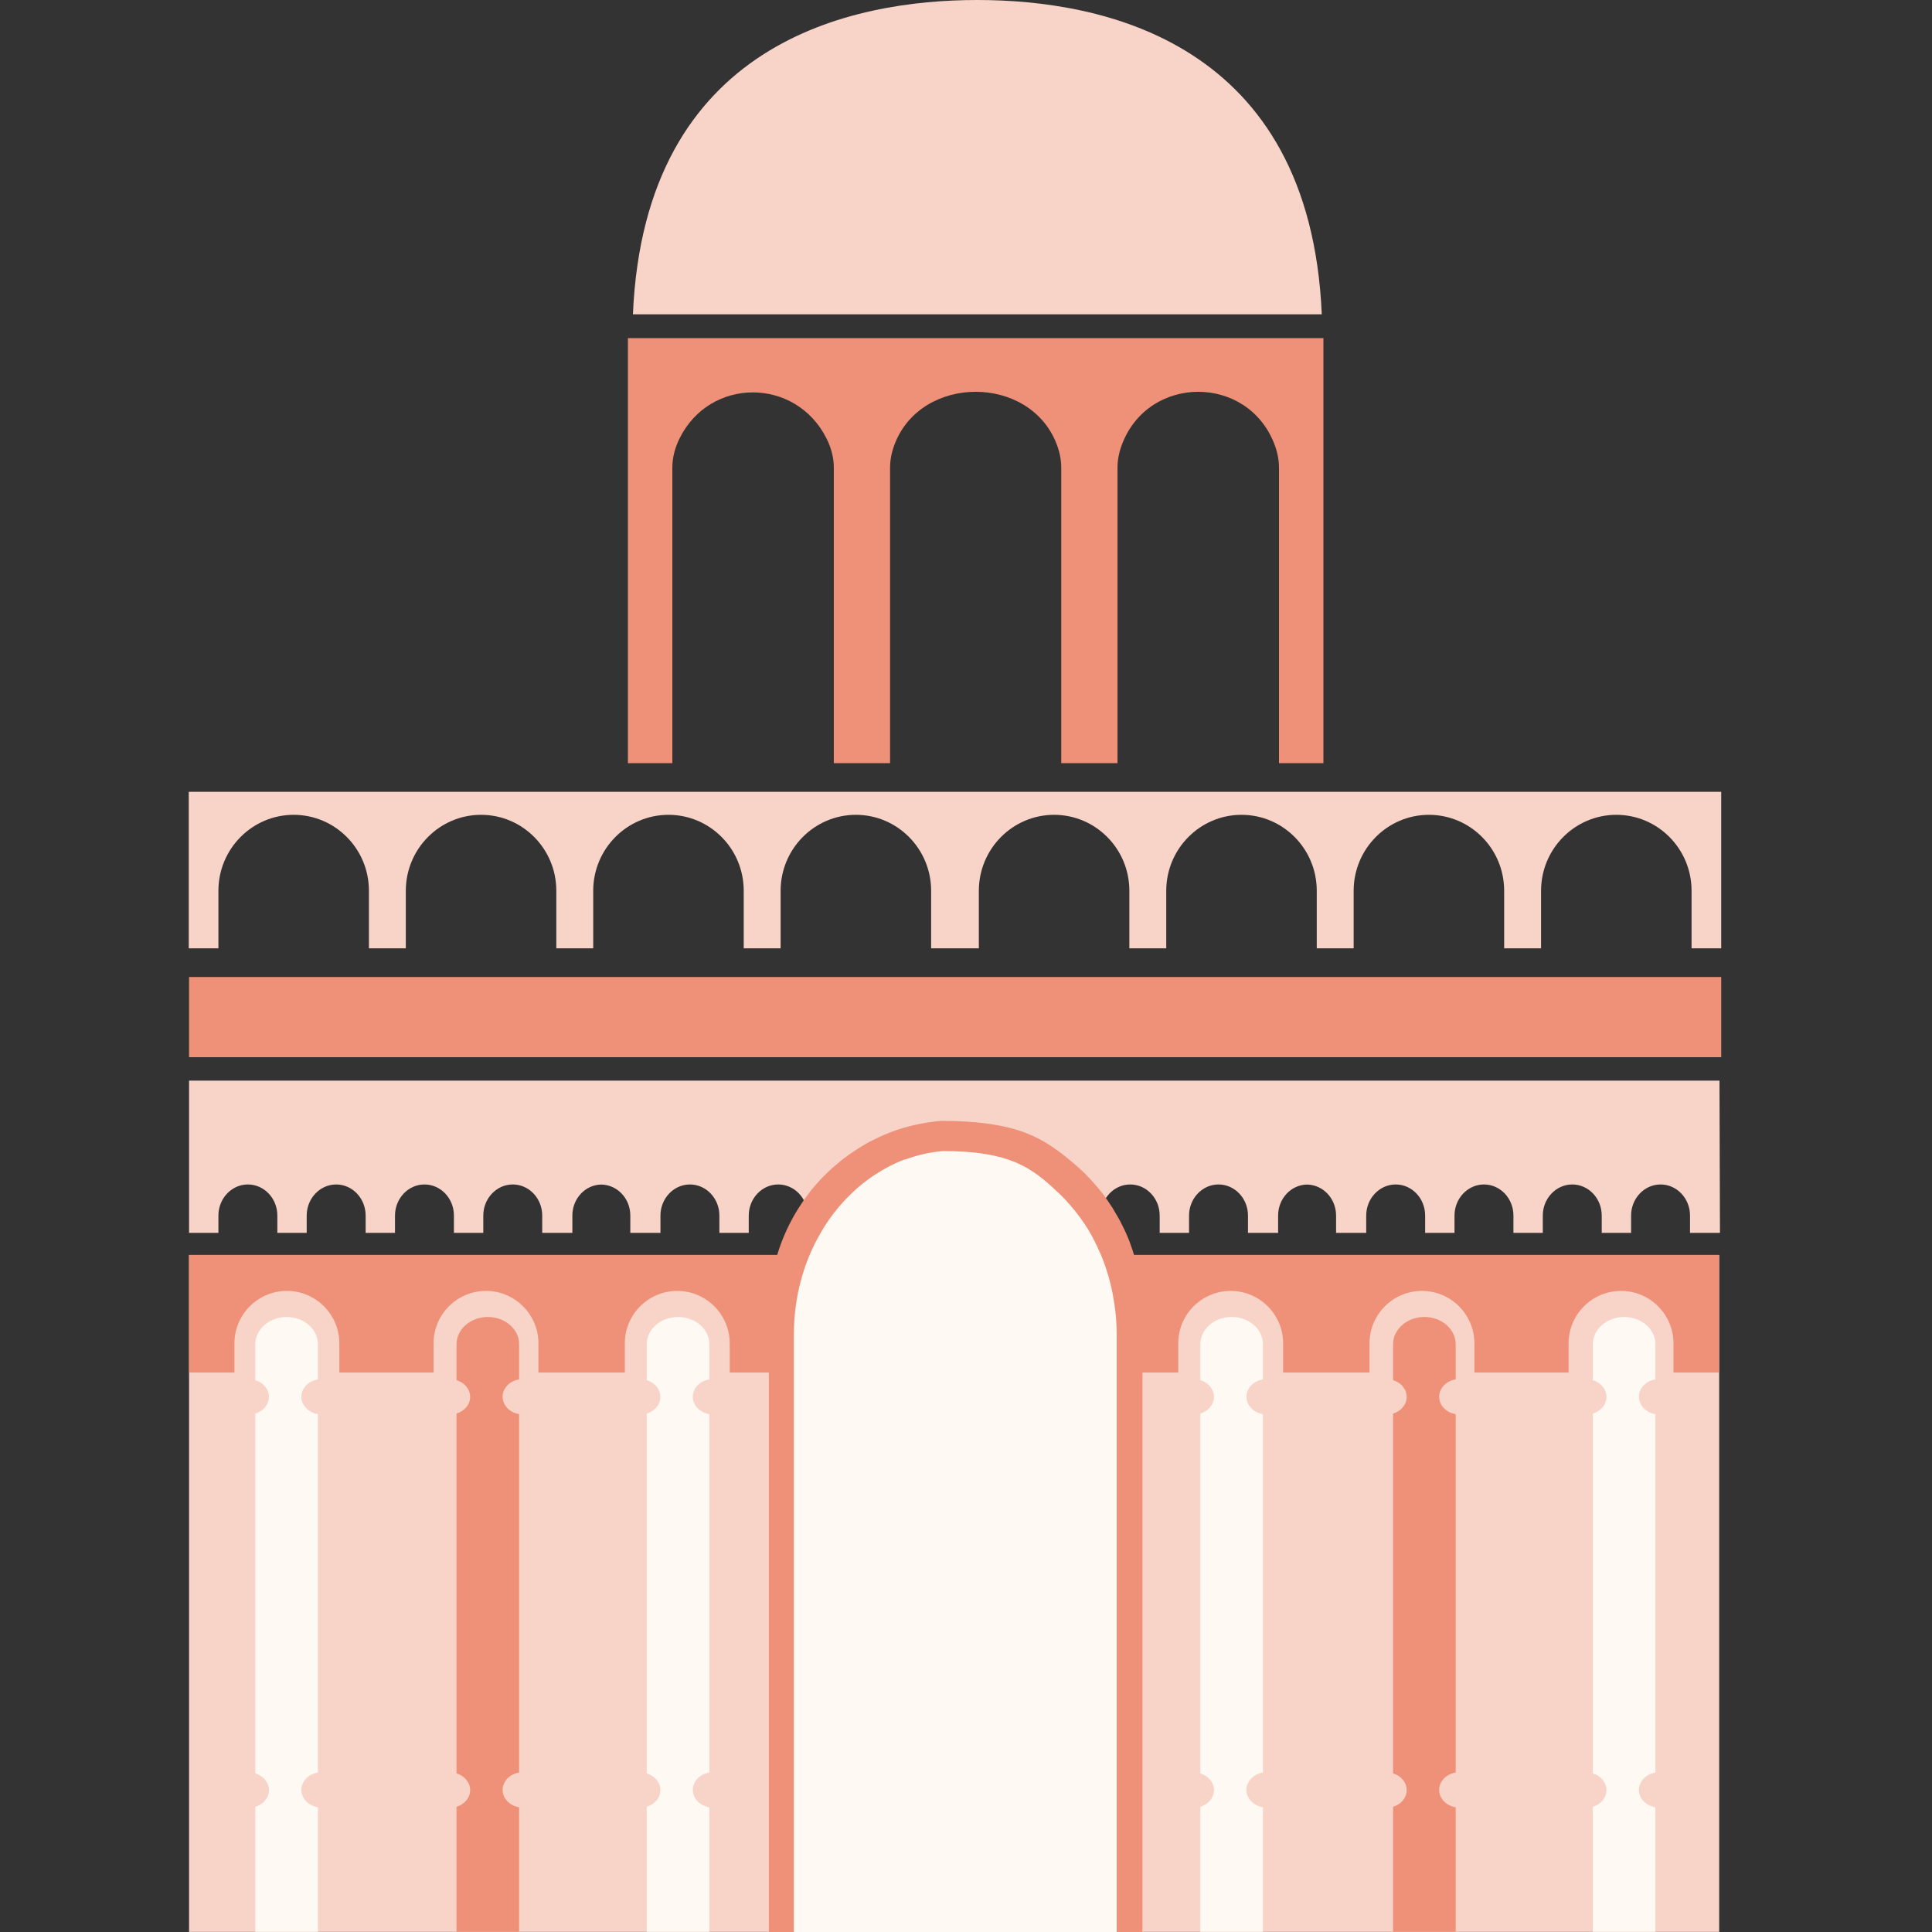
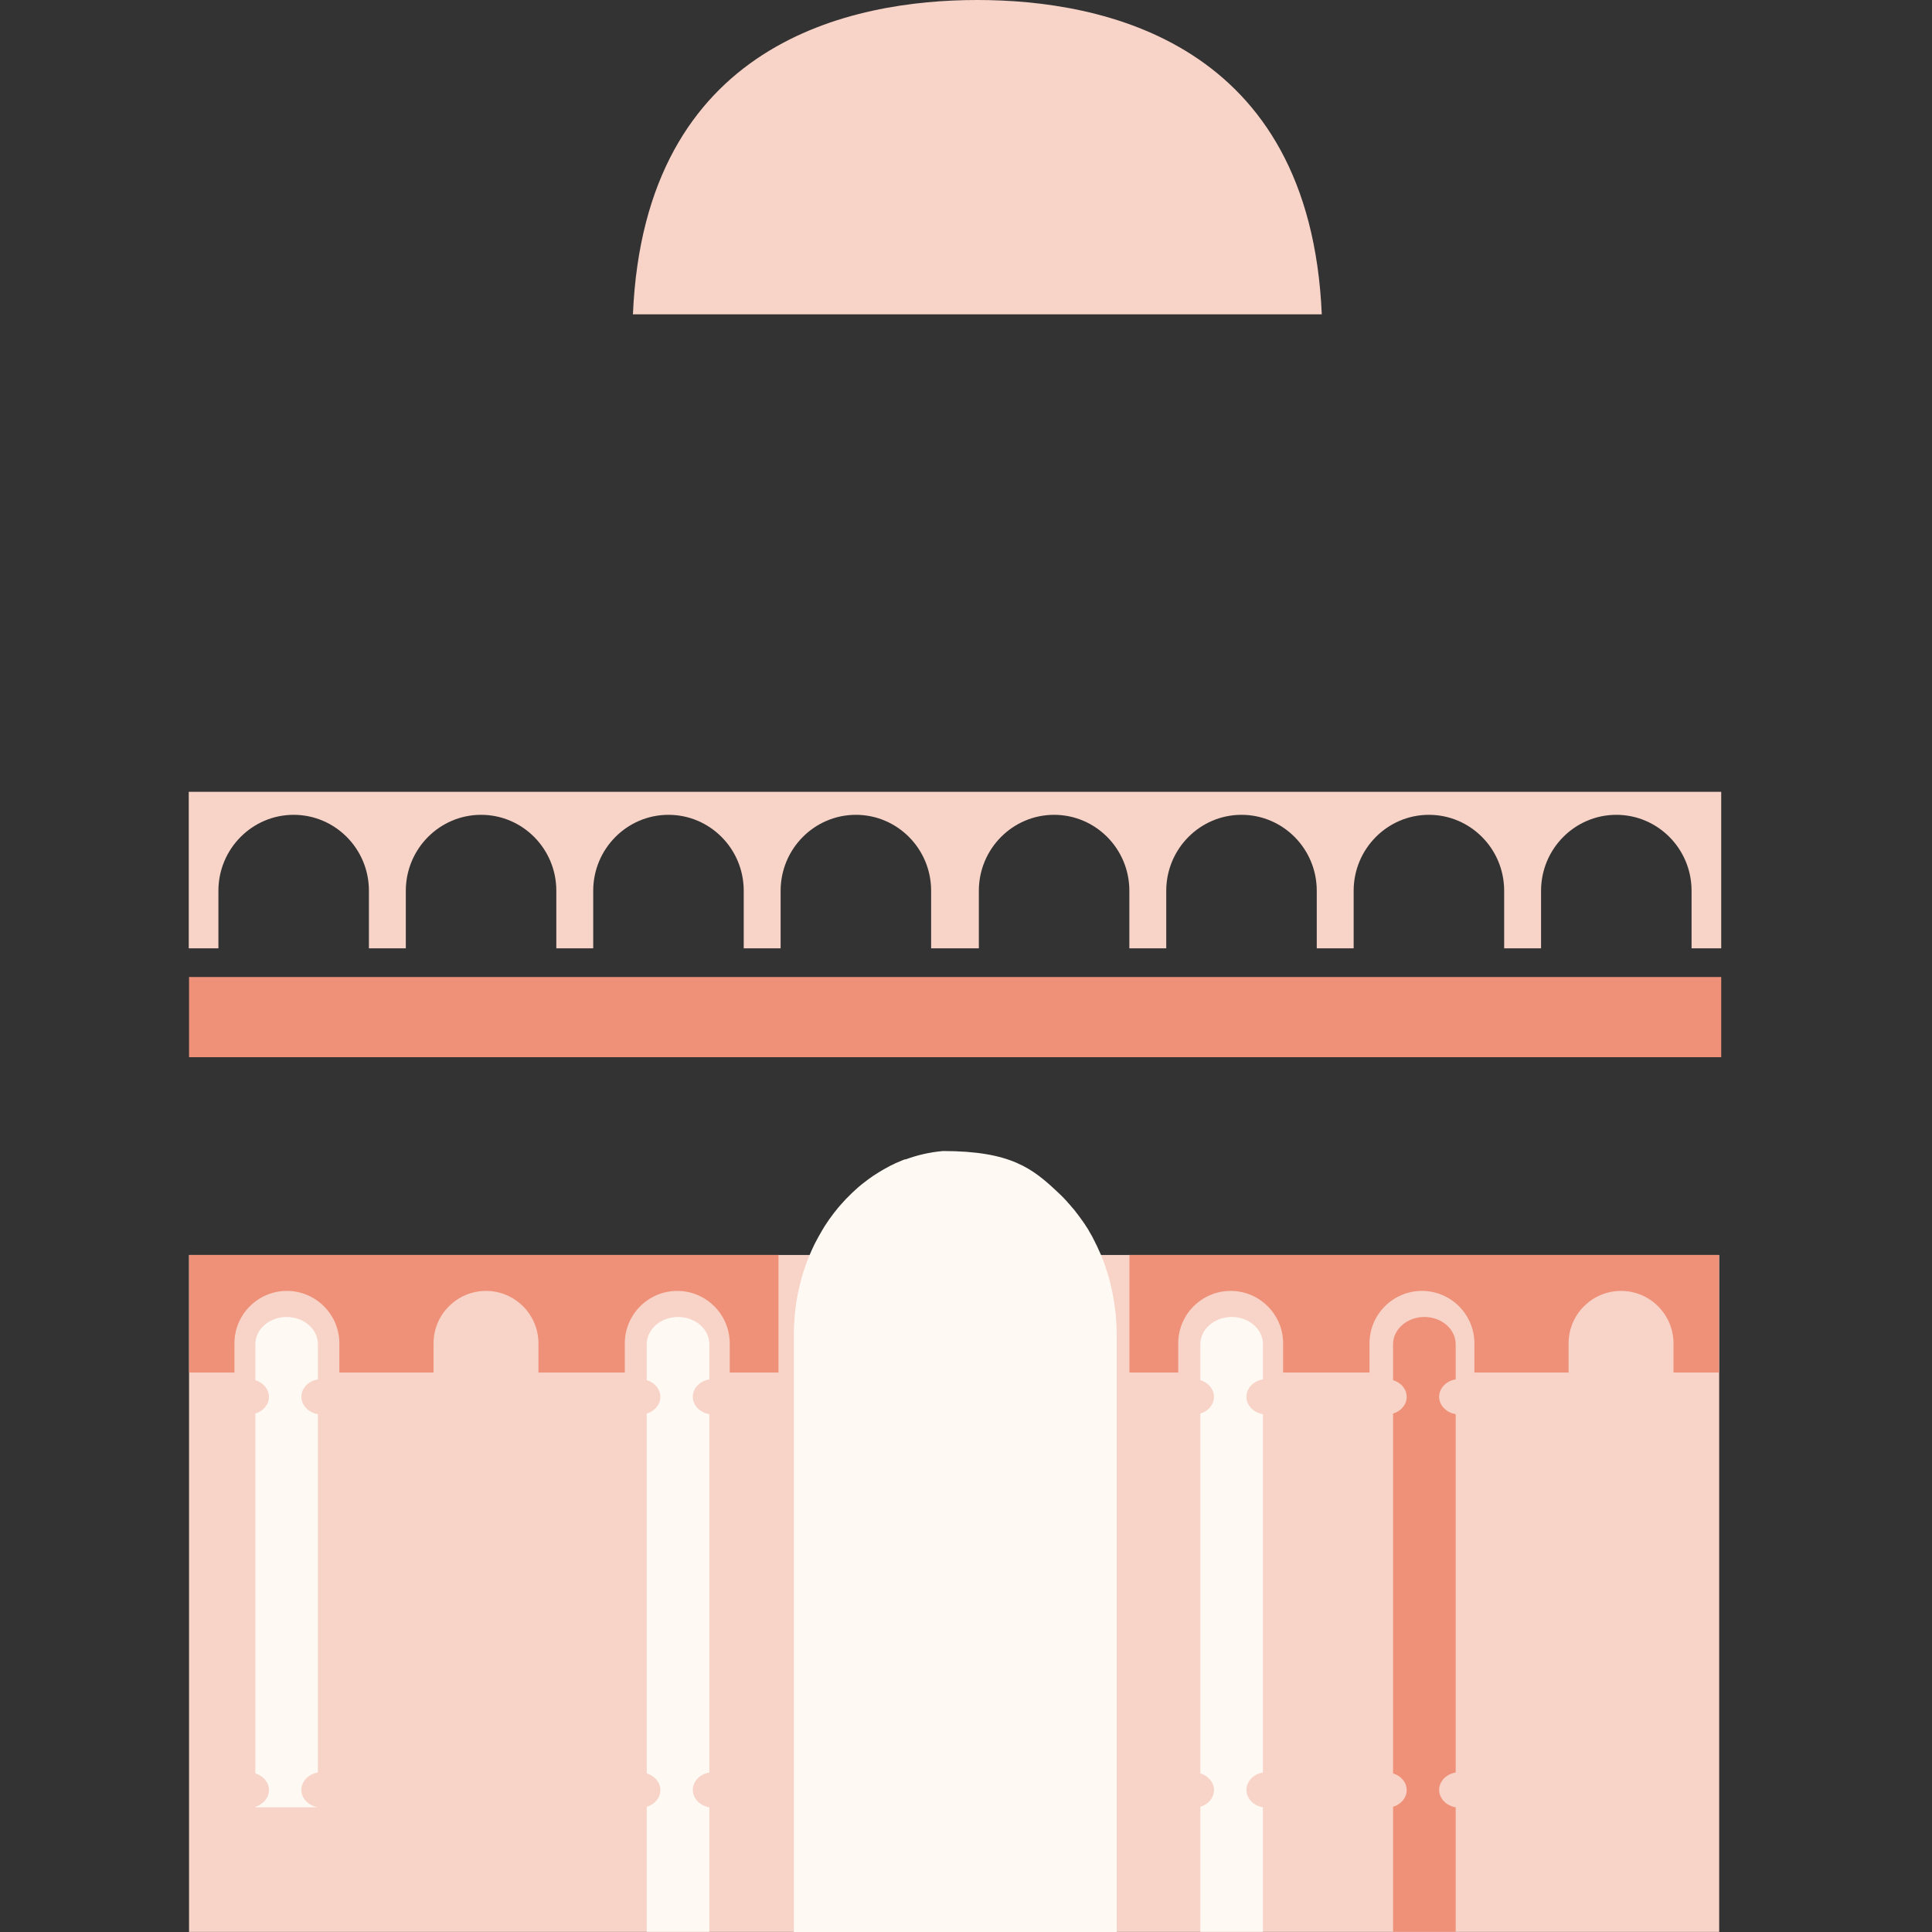
<svg xmlns="http://www.w3.org/2000/svg" width="200" height="200" viewBox="0 0 200 200" fill="none">
  <rect x="0" y="0" width="200" height="200" fill="#333333" stroke="none" />
  <g clip-path="url(#clip0_8303_15148)">
    <path d="M177.97 129.914H19.57V199.99H177.97V129.914Z" fill="#F8D3C8" />
    <path d="M98.88 109.44H19.57V101.14H98.88H178.18V109.44H98.88Z" fill="#EE9178" />
    <path d="M101.17 0C114.13 0 135.61 4.31 136.83 32.538H65.52C66.73 4.31 88.21 0 101.17 0Z" fill="#F8D3C8" />
-     <path d="M65.01 35H137V79H132.4V48.418C132.4 47.566 132.219 46.733 131.909 45.938C129.122 38.766 118.96 38.766 116.174 45.938C115.863 46.733 115.683 47.566 115.683 48.418V79H109.86V48.418C109.86 47.566 109.679 46.733 109.369 45.938C106.582 38.766 95.418 38.766 92.631 45.938C92.321 46.733 92.14 47.566 92.14 48.418V79H86.317V48.418C86.317 47.339 86.027 46.307 85.546 45.361C82.349 39.031 73.469 39.04 70.342 45.399C69.881 46.336 69.6 47.348 69.6 48.418V79H65V35H65.01Z" fill="#EE9178" />
    <path d="M19.57 81.97H178.18V98.17H175.11V92.21C175.11 87.87 171.62 84.35 167.32 84.35C163.02 84.35 159.53 87.88 159.53 92.21V98.17H155.71V92.21C155.71 87.87 152.22 84.35 147.92 84.35C143.62 84.35 140.13 87.88 140.13 92.21V98.17H136.31V92.21C136.31 87.87 132.82 84.35 128.52 84.35C124.22 84.35 120.73 87.88 120.73 92.21V98.17H116.91V92.21C116.91 87.87 113.42 84.35 109.12 84.35C104.82 84.35 101.33 87.88 101.33 92.21V98.17H96.39V92.21C96.39 87.87 92.9 84.35 88.6 84.35C84.3 84.35 80.81 87.88 80.81 92.21V98.17H76.99V92.21C76.99 87.87 73.5 84.35 69.2 84.35C64.9 84.35 61.41 87.88 61.41 92.21V98.17H57.59V92.21C57.59 87.87 54.1 84.35 49.8 84.35C45.5 84.35 42.01 87.88 42.01 92.21V98.17H38.19V92.21C38.19 87.87 34.7 84.35 30.4 84.35C26.1 84.35 22.61 87.88 22.61 92.21V98.17H19.54V81.97H19.57Z" fill="#F8D3C8" />
-     <path d="M26.43 200V187.041C27.25 186.791 27.84 186.111 27.84 185.311C27.84 184.511 27.25 183.831 26.43 183.581V146.333C27.25 146.083 27.84 145.403 27.84 144.603C27.84 143.803 27.25 143.123 26.43 142.873V139.153C26.43 137.603 27.88 136.333 29.67 136.333C31.46 136.333 32.91 137.593 32.91 139.153V142.793C31.93 142.953 31.2 143.703 31.2 144.593C31.2 145.483 31.94 146.233 32.91 146.393V183.491C31.93 183.651 31.2 184.401 31.2 185.291C31.2 186.181 31.94 186.931 32.91 187.091V199.98H26.43V200Z" fill="#FFF9F3" />
-     <path d="M47.26 200V187.041C48.08 186.791 48.67 186.111 48.67 185.311C48.67 184.511 48.08 183.831 47.26 183.581V146.333C48.08 146.083 48.67 145.403 48.67 144.603C48.67 143.803 48.08 143.123 47.26 142.873V139.153C47.26 137.603 48.71 136.333 50.5 136.333C52.29 136.333 53.74 137.593 53.74 139.153V142.793C52.76 142.953 52.03 143.703 52.03 144.593C52.03 145.483 52.77 146.233 53.74 146.393V183.491C52.76 183.651 52.03 184.401 52.03 185.291C52.03 186.181 52.77 186.931 53.74 187.091V199.98H47.26V200Z" fill="#EE9178" />
+     <path d="M26.43 200V187.041C27.25 186.791 27.84 186.111 27.84 185.311C27.84 184.511 27.25 183.831 26.43 183.581V146.333C27.25 146.083 27.84 145.403 27.84 144.603C27.84 143.803 27.25 143.123 26.43 142.873V139.153C26.43 137.603 27.88 136.333 29.67 136.333C31.46 136.333 32.91 137.593 32.91 139.153V142.793C31.93 142.953 31.2 143.703 31.2 144.593C31.2 145.483 31.94 146.233 32.91 146.393V183.491C31.93 183.651 31.2 184.401 31.2 185.291C31.2 186.181 31.94 186.931 32.91 187.091H26.43V200Z" fill="#FFF9F3" />
    <path d="M66.95 200V187.041C67.77 186.791 68.36 186.111 68.36 185.311C68.36 184.511 67.77 183.831 66.95 183.581V146.333C67.77 146.083 68.36 145.403 68.36 144.603C68.36 143.803 67.77 143.123 66.95 142.873V139.153C66.95 137.603 68.4 136.333 70.19 136.333C71.98 136.333 73.43 137.593 73.43 139.153V142.793C72.45 142.953 71.72 143.703 71.72 144.593C71.72 145.483 72.46 146.233 73.43 146.393V183.491C72.45 183.651 71.72 184.401 71.72 185.291C71.72 186.181 72.46 186.931 73.43 187.091V199.98H66.95V200Z" fill="#FFF9F3" />
    <path d="M124.26 200V187.041C125.08 186.791 125.67 186.111 125.67 185.311C125.67 184.511 125.08 183.831 124.26 183.581V146.333C125.08 146.083 125.67 145.403 125.67 144.603C125.67 143.803 125.08 143.123 124.26 142.873V139.153C124.26 137.603 125.71 136.333 127.5 136.333C129.29 136.333 130.74 137.593 130.74 139.153V142.793C129.76 142.953 129.03 143.703 129.03 144.593C129.03 145.483 129.77 146.233 130.74 146.393V183.491C129.76 183.651 129.03 184.401 129.03 185.291C129.03 186.181 129.77 186.931 130.74 187.091V199.98H124.26V200Z" fill="#FFF9F3" />
    <path d="M144.21 200V187.041C145.03 186.791 145.62 186.111 145.62 185.311C145.62 184.511 145.03 183.831 144.21 183.581V146.333C145.03 146.083 145.62 145.403 145.62 144.603C145.62 143.803 145.03 143.123 144.21 142.873V139.153C144.21 137.603 145.66 136.333 147.45 136.333C149.24 136.333 150.69 137.593 150.69 139.153V142.793C149.71 142.953 148.98 143.703 148.98 144.593C148.98 145.483 149.72 146.233 150.69 146.393V183.491C149.71 183.651 148.98 184.401 148.98 185.291C148.98 186.181 149.72 186.931 150.69 187.091V199.98H144.21V200Z" fill="#EE9178" />
-     <path d="M164.89 200V187.041C165.71 186.791 166.3 186.111 166.3 185.311C166.3 184.511 165.71 183.831 164.89 183.581V146.333C165.71 146.083 166.3 145.403 166.3 144.603C166.3 143.803 165.71 143.123 164.89 142.873V139.153C164.89 137.603 166.34 136.333 168.13 136.333C169.92 136.333 171.37 137.593 171.37 139.153V142.793C170.39 142.953 169.66 143.703 169.66 144.593C169.66 145.483 170.4 146.233 171.37 146.393V183.491C170.39 183.651 169.66 184.401 169.66 185.291C169.66 186.181 170.4 186.931 171.37 187.091V199.98H164.89V200Z" fill="#FFF9F3" />
    <path d="M60.81 129.914H19.57V142.084H24.27V139.064C24.27 136.064 26.71 133.634 29.7 133.634C32.69 133.634 35.13 136.074 35.13 139.064V142.084H44.88V139.064C44.88 136.064 47.32 133.634 50.31 133.634C53.3 133.634 55.74 136.074 55.74 139.064V142.084H64.68V139.064C64.68 136.064 67.12 133.634 70.11 133.634C73.1 133.634 75.54 136.074 75.54 139.064V142.084H80.59V129.914H60.78H60.81Z" fill="#EE9178" />
-     <path d="M98.74 111.865H19.57V127.624H22.61V125.834C22.61 124.064 23.98 122.615 25.66 122.615C27.34 122.615 28.71 124.054 28.71 125.834V127.624H31.75V125.834C31.75 124.064 33.12 122.615 34.8 122.615C36.48 122.615 37.85 124.054 37.85 125.834V127.624H40.89V125.834C40.89 124.064 42.26 122.615 43.94 122.615C45.62 122.615 46.99 124.054 46.99 125.834V127.624H50.03V125.834C50.03 124.064 51.4 122.615 53.08 122.615C54.76 122.615 56.13 124.054 56.13 125.834V127.624H59.25V125.834C59.25 124.074 60.59 122.644 62.25 122.624C63.91 122.654 65.25 124.074 65.25 125.834V127.624H68.37V125.834C68.37 124.064 69.74 122.615 71.42 122.615C73.1 122.615 74.47 124.054 74.47 125.834V127.624H77.51V125.834C77.51 124.064 78.88 122.615 80.56 122.615C82.24 122.615 83.61 124.054 83.61 125.834V127.624H86.65V125.834C86.65 124.064 88.02 122.615 89.7 122.615C91.38 122.615 92.75 124.054 92.75 125.834V127.624H95.79V125.834C95.79 124.084 97.12 122.654 98.78 122.624C100.43 122.664 101.77 124.084 101.77 125.834V127.624H104.81V125.834C104.81 124.064 106.18 122.615 107.86 122.615C109.54 122.615 110.91 124.054 110.91 125.834V127.624H113.95V125.834C113.95 124.064 115.32 122.615 117 122.615C118.68 122.615 120.05 124.054 120.05 125.834V127.624H123.09V125.834C123.09 124.064 124.46 122.615 126.14 122.615C127.82 122.615 129.19 124.054 129.19 125.834V127.624H132.31V125.834C132.31 124.074 133.65 122.644 135.31 122.624C136.97 122.654 138.31 124.074 138.31 125.834V127.624H141.43V125.834C141.43 124.064 142.8 122.615 144.48 122.615C146.16 122.615 147.53 124.054 147.53 125.834V127.624H150.57V125.834C150.57 124.064 151.94 122.615 153.62 122.615C155.3 122.615 156.67 124.054 156.67 125.834V127.624H159.71V125.834C159.71 124.064 161.08 122.615 162.76 122.615C164.44 122.615 165.81 124.054 165.81 125.834V127.624H168.85V125.834C168.85 124.064 170.22 122.615 171.9 122.615C173.58 122.615 174.95 124.054 174.95 125.834V127.624H178.05L178 111.865H98.83H98.74Z" fill="#F8D3C8" />
    <path d="M157.35 129.914H116.92V142.084H121.97V139.064C121.97 136.064 124.41 133.634 127.4 133.634C130.39 133.634 132.83 136.074 132.83 139.064V142.084H141.77V139.064C141.77 136.064 144.21 133.634 147.2 133.634C150.19 133.634 152.63 136.074 152.63 139.064V142.084H162.38V139.064C162.38 136.064 164.82 133.634 167.81 133.634C170.8 133.634 173.24 136.074 173.24 139.064V142.084H177.94V129.914H157.32H157.35Z" fill="#EE9178" />
-     <path d="M92.93 116.944C94.36 116.474 95.86 116.164 97.41 116.034C105.6 116.034 108.18 117.934 111.22 120.494C111.46 120.694 111.69 120.904 111.92 121.114C112.04 121.214 112.14 121.324 112.25 121.434H112.26C112.37 121.554 112.47 121.654 112.59 121.774C112.69 121.884 112.8 122.004 112.91 122.114C113.02 122.224 113.12 122.344 113.23 122.464H113.24C113.33 122.594 113.44 122.704 113.54 122.824C113.64 122.944 113.74 123.064 113.84 123.184C113.94 123.304 114.04 123.434 114.14 123.554C114.23 123.674 114.33 123.804 114.42 123.934C114.5 124.064 114.6 124.194 114.69 124.324C114.77 124.454 114.87 124.584 114.95 124.714C115.03 124.834 115.11 124.954 115.19 125.074L115.21 125.114C115.29 125.244 115.37 125.384 115.45 125.524C115.53 125.664 115.61 125.794 115.69 125.934C115.77 126.074 115.85 126.214 115.93 126.354C116.07 126.634 116.21 126.924 116.36 127.214C116.43 127.354 116.49 127.504 116.56 127.644C116.62 127.784 116.68 127.934 116.75 128.084C116.81 128.234 116.87 128.384 116.93 128.534C117.04 128.834 117.14 129.134 117.25 129.444C117.3 129.593 117.35 129.753 117.39 129.903C117.41 129.983 117.44 130.063 117.46 130.143C117.51 130.303 117.56 130.453 117.59 130.613C117.64 130.773 117.67 130.933 117.71 131.083C117.75 131.243 117.79 131.403 117.82 131.563C117.96 132.203 118.07 132.863 118.14 133.523C118.16 133.693 118.18 133.853 118.19 134.023C118.25 134.603 118.27 135.203 118.27 135.793V199.34C118.27 199.56 118.27 199.78 118.26 200H79.6C79.59 199.78 79.59 199.56 79.59 199.34V135.793C79.59 132.543 80.35 129.484 81.7 126.774C81.78 126.634 81.85 126.494 81.92 126.354C82.03 126.144 82.14 125.934 82.26 125.734C82.46 125.394 82.66 125.054 82.89 124.724C82.93 124.654 82.97 124.594 83.02 124.524C83.1 124.394 83.2 124.264 83.28 124.134C83.47 123.874 83.66 123.624 83.85 123.374C83.95 123.254 84.05 123.124 84.15 123.004C84.2 122.944 84.25 122.884 84.3 122.824C84.4 122.704 84.5 122.584 84.61 122.474C84.81 122.234 85.02 122.014 85.25 121.784C85.63 121.394 86.03 121.014 86.45 120.664C86.51 120.614 86.56 120.564 86.63 120.514C86.87 120.314 87.1 120.114 87.35 119.924C87.66 119.684 87.98 119.464 88.31 119.244C88.5 119.114 88.7 118.984 88.9 118.854C89.03 118.774 89.16 118.694 89.29 118.614C89.43 118.534 89.56 118.454 89.7 118.374C89.9 118.264 90.11 118.144 90.32 118.044C90.53 117.934 90.75 117.834 90.96 117.734C91.03 117.704 91.1 117.664 91.17 117.634C91.31 117.574 91.47 117.514 91.61 117.444C91.68 117.414 91.75 117.384 91.82 117.354C92.04 117.264 92.27 117.184 92.48 117.104C92.56 117.074 92.63 117.044 92.7 117.024C92.78 116.994 92.85 116.974 92.92 116.944H92.93Z" fill="#EE9178" />
    <path d="M93.74 120.024C94.98 119.564 96.27 119.274 97.61 119.154C104.69 119.154 106.92 120.984 109.54 123.454C109.74 123.644 109.95 123.844 110.15 124.054C110.25 124.154 110.34 124.264 110.44 124.364C110.53 124.474 110.62 124.584 110.73 124.694C110.82 124.804 110.91 124.914 111.01 125.024C111.1 125.134 111.19 125.244 111.29 125.354C111.37 125.474 111.46 125.584 111.55 125.694C111.63 125.814 111.72 125.924 111.81 126.044C111.89 126.164 111.98 126.284 112.07 126.404C112.15 126.524 112.23 126.644 112.32 126.764C112.39 126.884 112.47 127.014 112.56 127.134C112.63 127.254 112.72 127.384 112.78 127.514C112.85 127.624 112.91 127.744 112.98 127.864L113 127.894C113.07 128.024 113.15 128.154 113.2 128.284C113.27 128.414 113.35 128.544 113.4 128.684C113.47 128.814 113.55 128.954 113.6 129.084C113.72 129.354 113.85 129.634 113.97 129.904C114.03 130.044 114.08 130.183 114.14 130.323C114.19 130.463 114.24 130.603 114.3 130.743C114.35 130.883 114.4 131.023 114.45 131.173C114.54 131.463 114.63 131.753 114.73 132.053C114.77 132.203 114.81 132.343 114.85 132.493C114.87 132.573 114.89 132.643 114.91 132.723C114.95 132.873 114.99 133.023 115.02 133.173C115.06 133.323 115.09 133.473 115.12 133.633C115.15 133.783 115.19 133.943 115.21 134.093C115.33 134.713 115.42 135.343 115.49 135.983C115.51 136.143 115.52 136.303 115.53 136.463C115.58 137.023 115.6 137.593 115.6 138.173V199.37C115.6 199.58 115.6 199.79 115.6 200H82.18C82.18 199.79 82.18 199.58 82.18 199.37V138.173C82.18 135.043 82.83 132.093 84 129.484C84.07 129.344 84.13 129.214 84.19 129.074C84.28 128.874 84.38 128.664 84.49 128.474C84.66 128.144 84.84 127.824 85.03 127.504C85.06 127.434 85.1 127.374 85.14 127.314C85.21 127.184 85.29 127.064 85.36 126.944C85.52 126.694 85.69 126.454 85.85 126.214C85.93 126.094 86.02 125.974 86.11 125.864C86.15 125.804 86.19 125.744 86.24 125.684C86.32 125.574 86.41 125.454 86.51 125.344C86.68 125.114 86.87 124.894 87.06 124.684C87.39 124.304 87.73 123.944 88.09 123.604C88.14 123.554 88.18 123.504 88.24 123.454C88.44 123.264 88.65 123.074 88.87 122.884C89.14 122.654 89.41 122.434 89.7 122.224C89.86 122.094 90.04 121.974 90.21 121.854C90.32 121.774 90.43 121.694 90.55 121.624C90.67 121.544 90.79 121.474 90.91 121.394C91.08 121.284 91.27 121.174 91.44 121.074C91.62 120.974 91.81 120.874 91.99 120.774C92.05 120.744 92.11 120.704 92.17 120.674C92.29 120.614 92.43 120.554 92.55 120.494C92.61 120.464 92.67 120.434 92.73 120.404C92.92 120.324 93.12 120.234 93.3 120.164C93.37 120.134 93.43 120.114 93.49 120.084C93.56 120.054 93.62 120.034 93.68 120.014H93.7L93.74 120.024Z" fill="#FFF9F3" />
  </g>
  <defs>
    <clipPath id="clip0_8303_15148">
      <rect width="195.26" height="200" fill="white" transform="translate(2)" />
    </clipPath>
  </defs>
</svg>